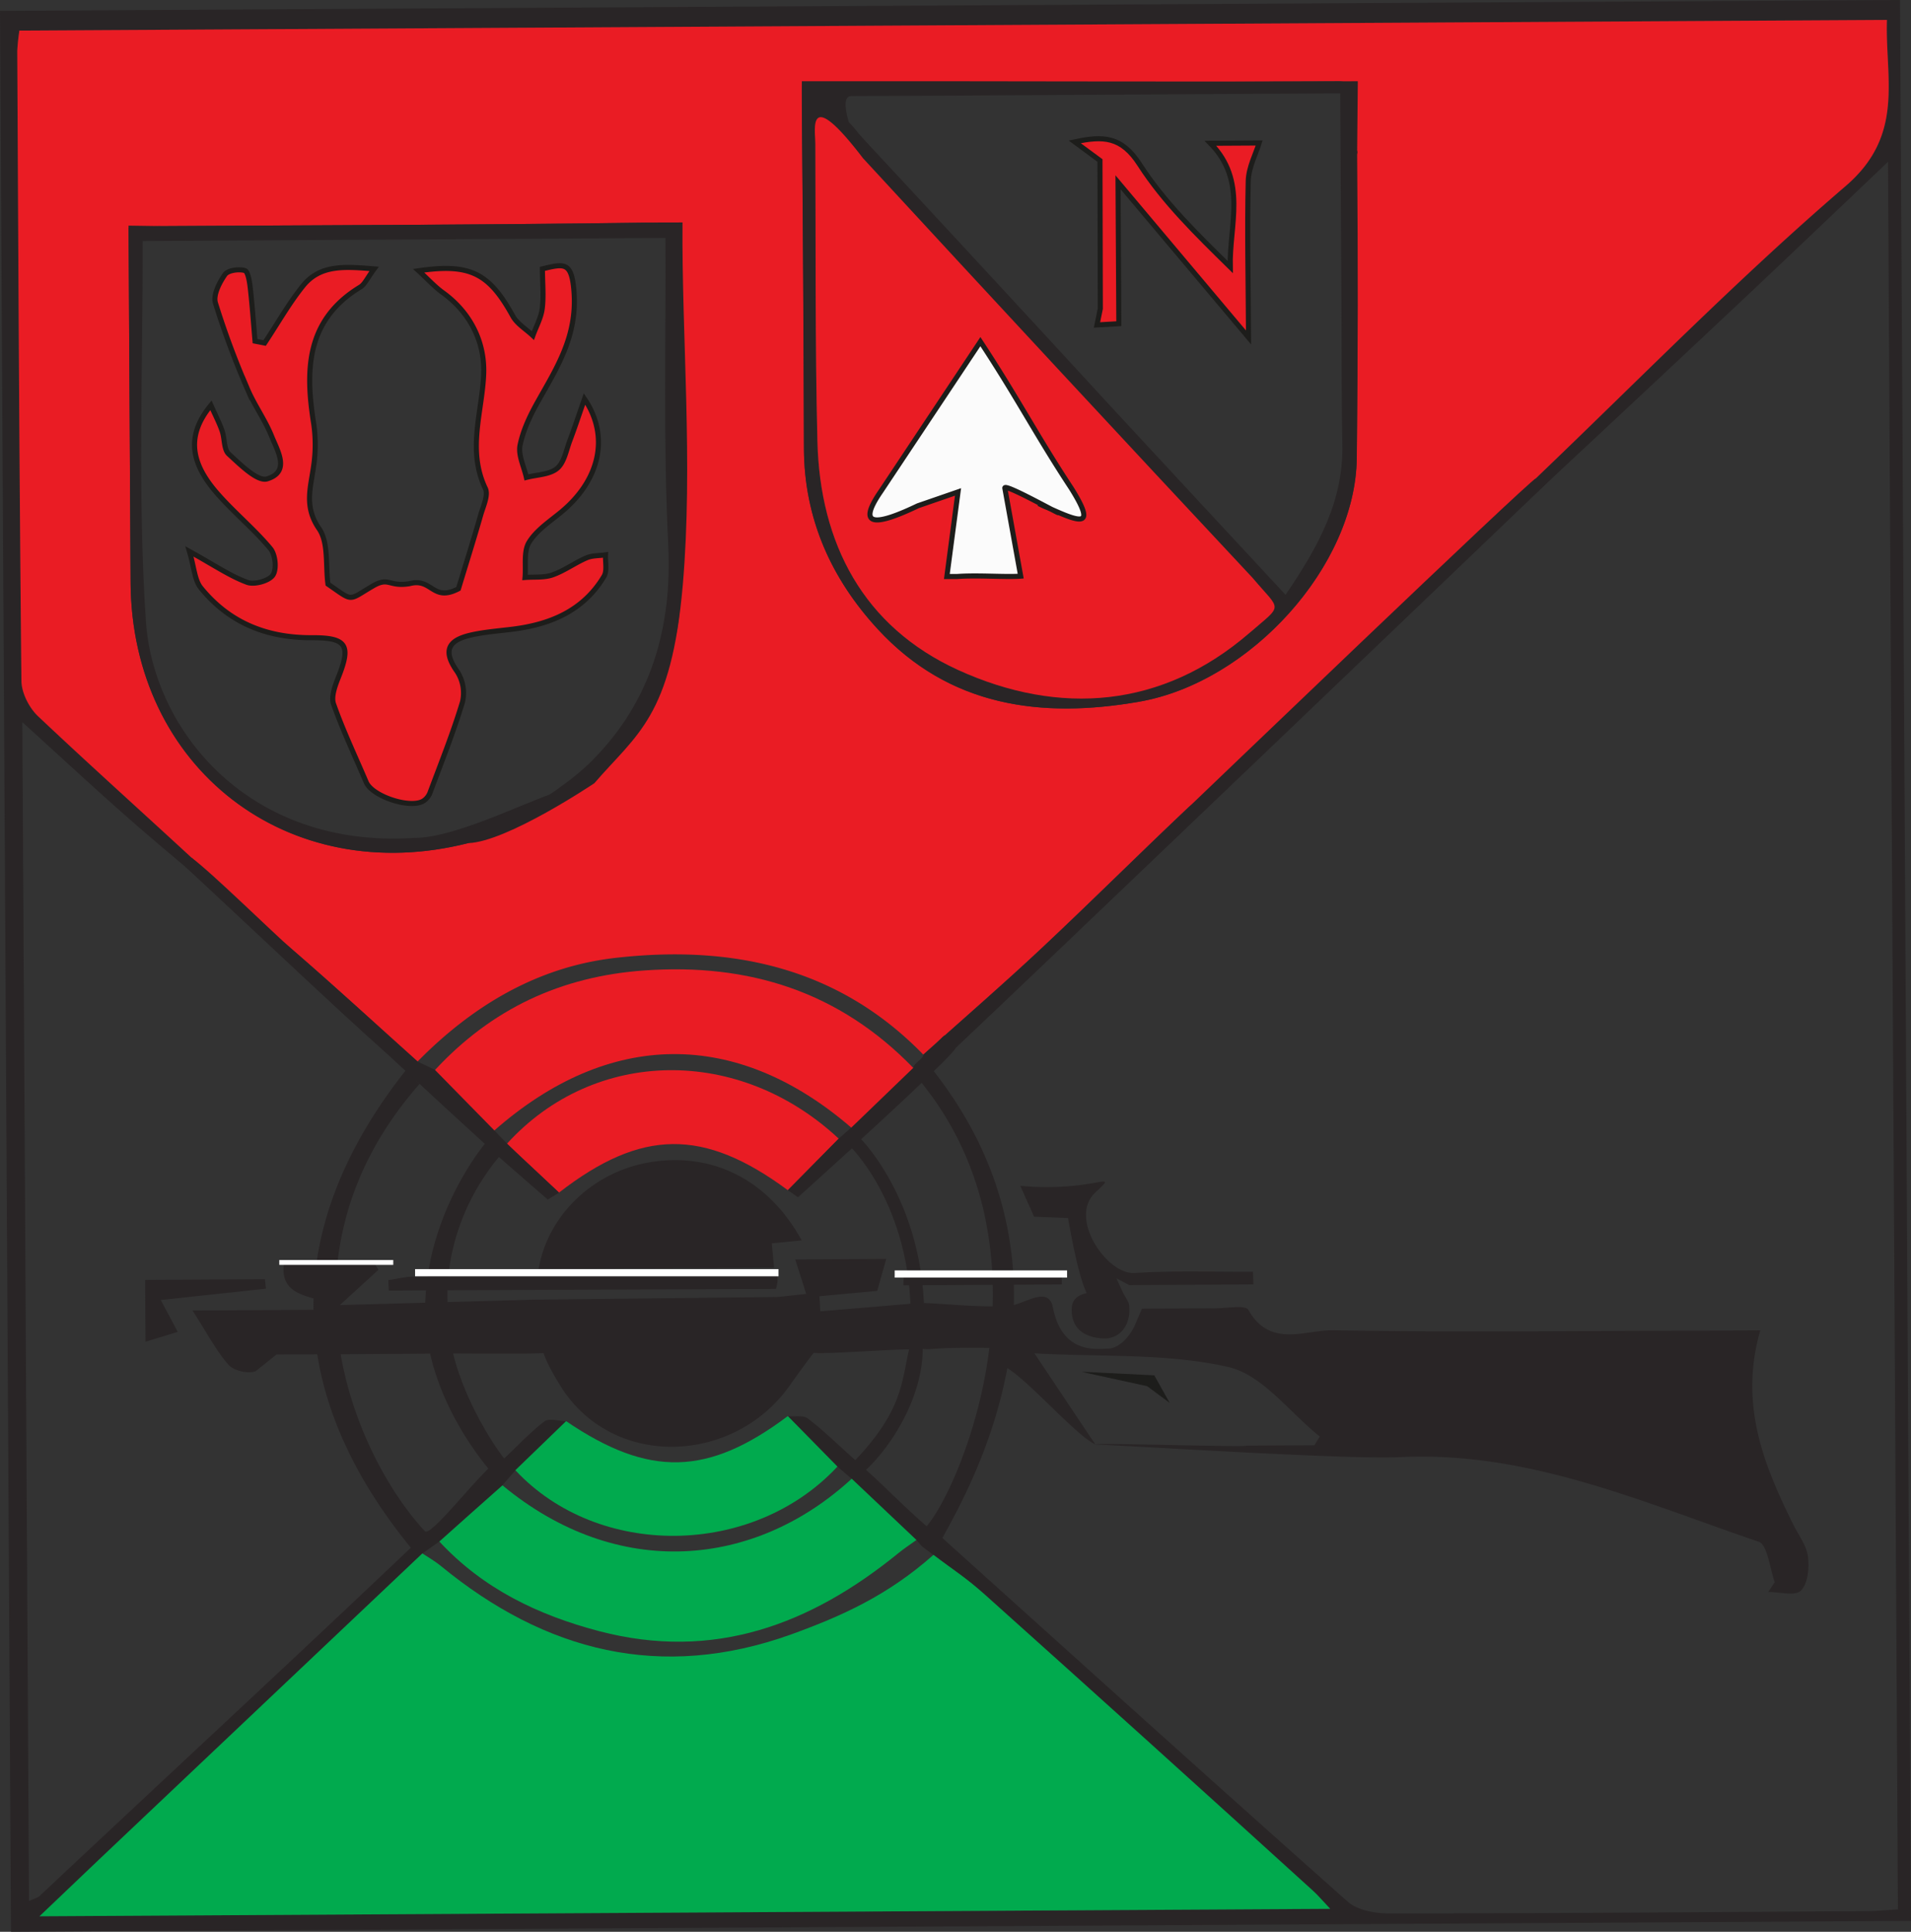
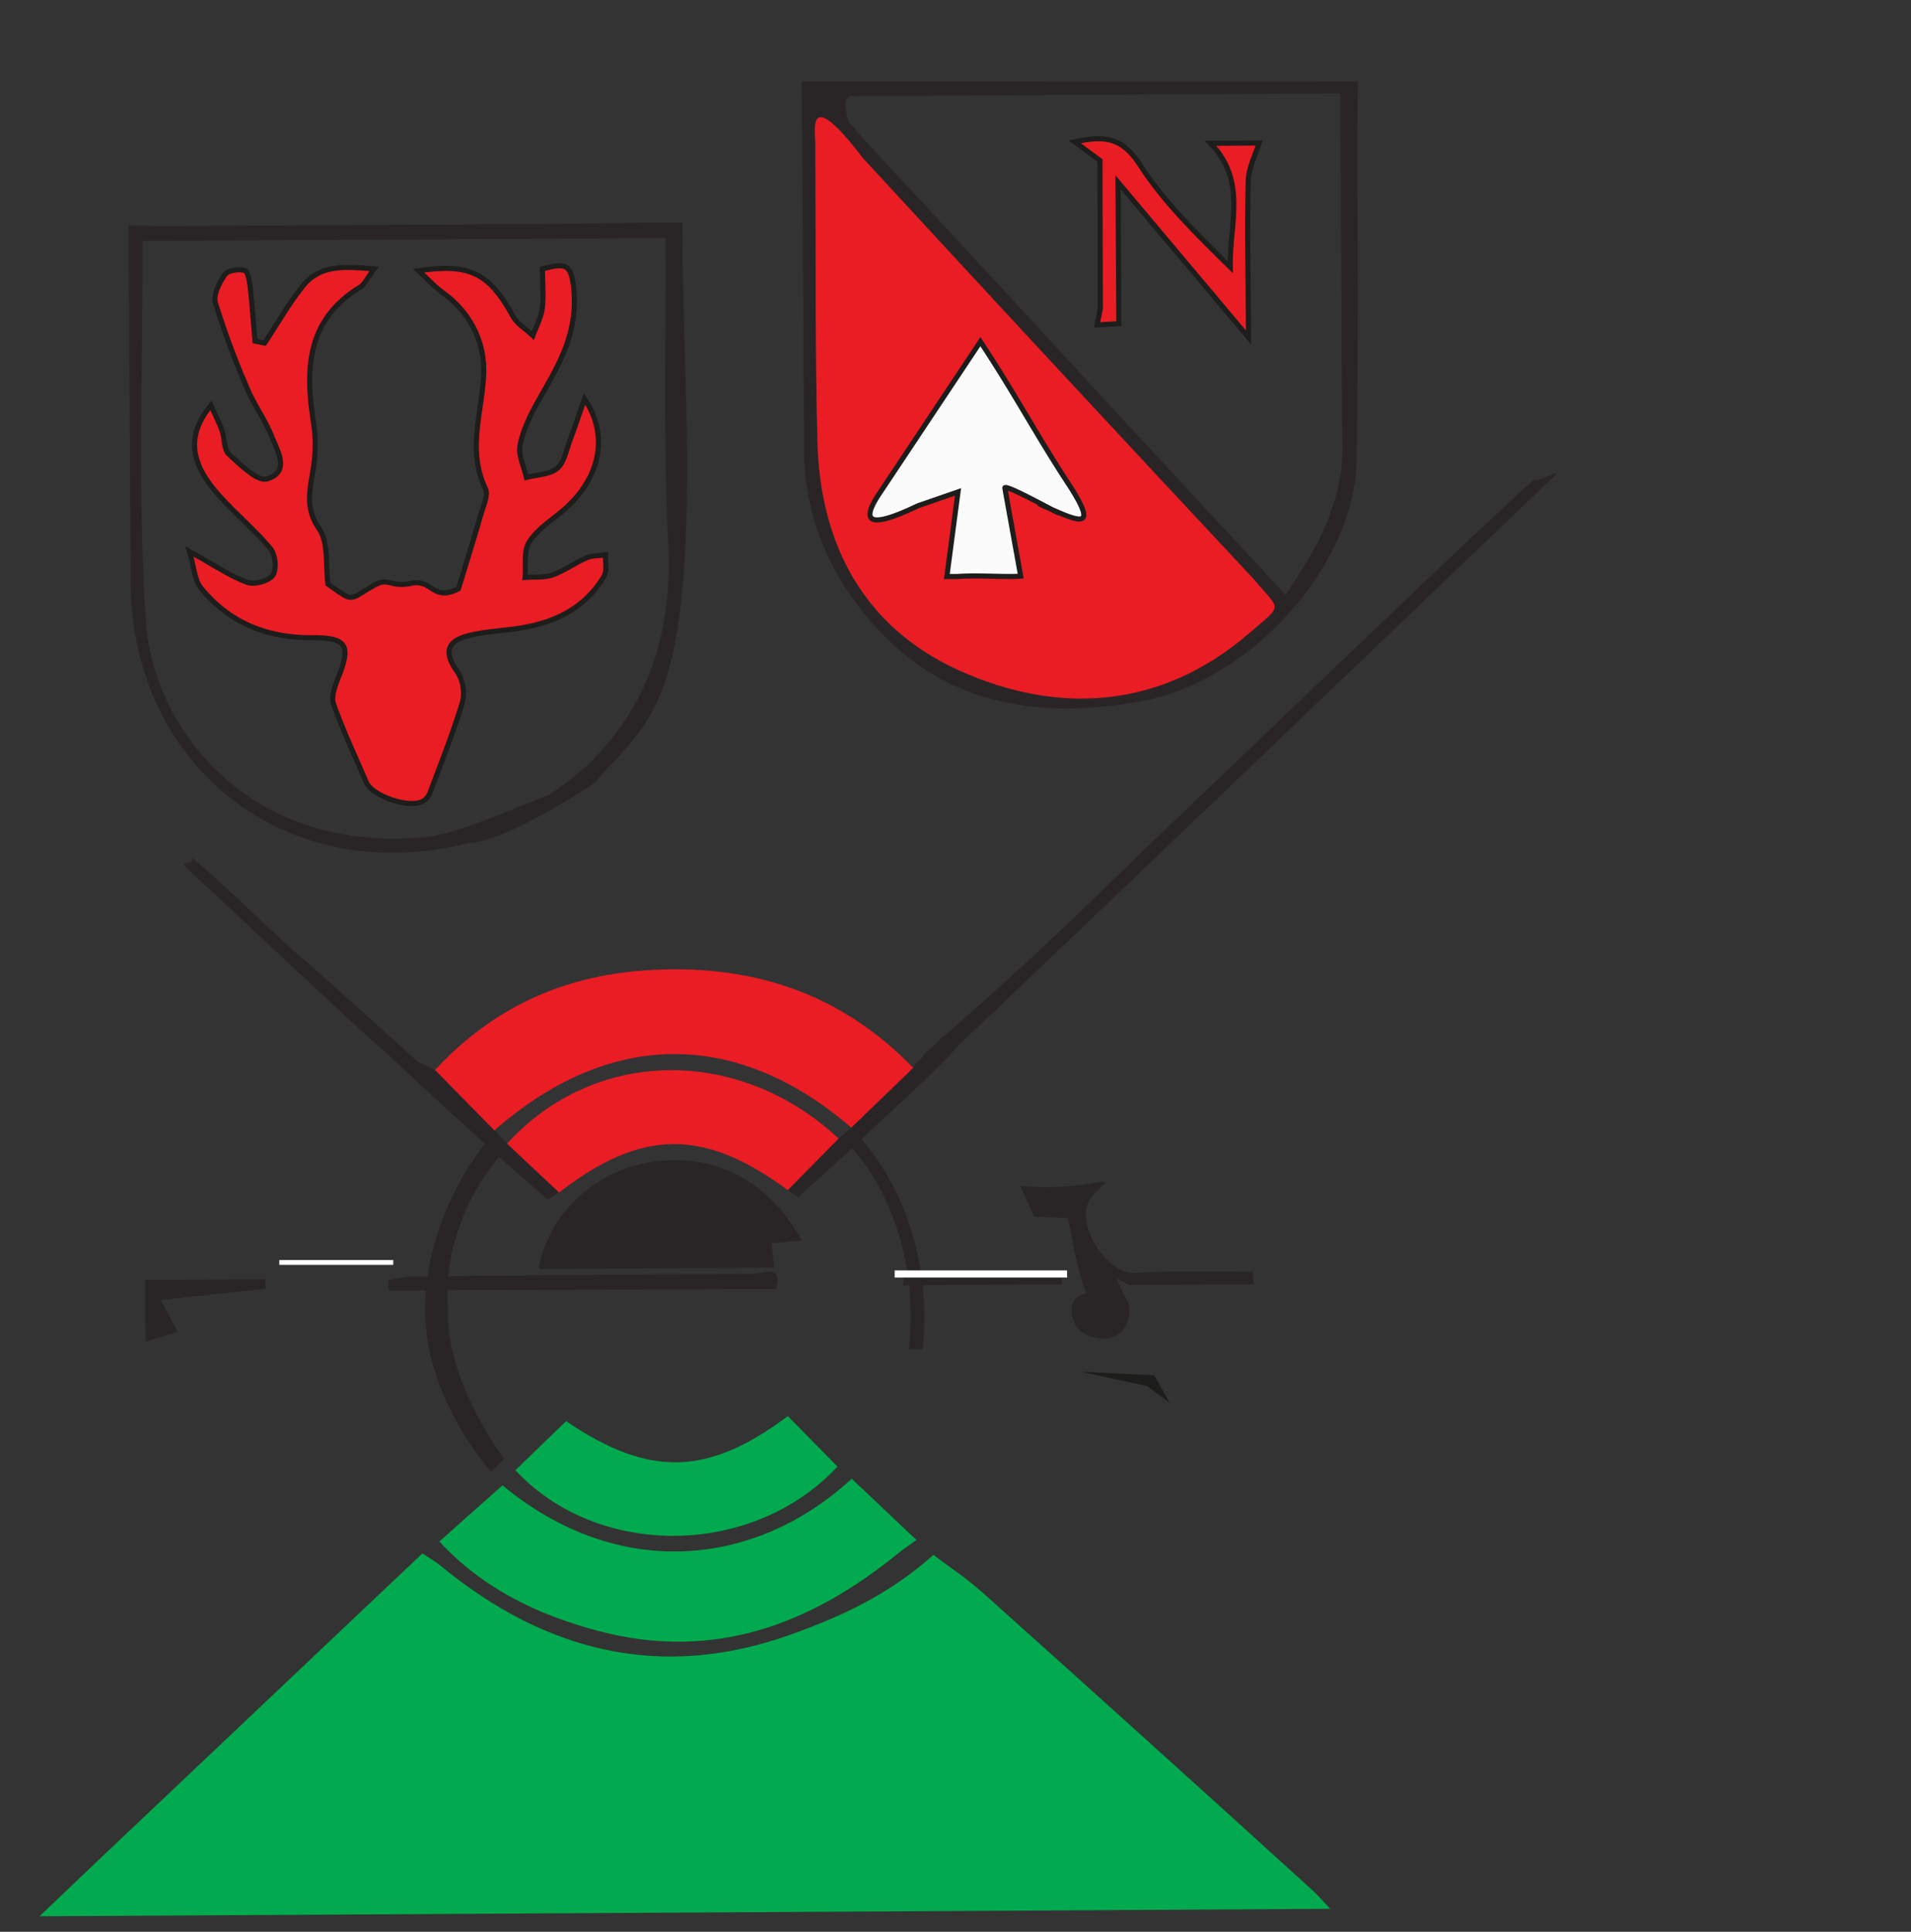
<svg xmlns="http://www.w3.org/2000/svg" id="Ebene_1" data-name="Ebene 1" viewBox="0 0 752.77 760.81">
  <rect x="0" y="0" width="752.77" height="760.81" fill="#333333" stroke="none" />
  <defs>
    <style>.cls-1{fill:#292526;}.cls-2,.cls-4{fill:#ea1c24;}.cls-3{fill:#01aa4e;}.cls-4,.cls-5{stroke:#1d1d1b;stroke-miterlimit:10;stroke-width:2px;}.cls-5{fill:#fbfbfb;}.cls-6{fill:#1d1d1b;}.cls-7{fill:#fff;}</style>
  </defs>
-   <path class="cls-1" d="M0,4.28,748.44,0l4.33,756.53L4.33,760.81ZM210.3,511.86c7.69,7.43-7.67,7.36,0,0l96-1.05,11.27-1.2c-1.58-5-2.8-8.82-4.32-13.59l35.85-.21c-1.33,4.73-2.42,8.58-3.54,12.58l-22.78,2.13.36,5.93,34.31-2.87a47.85,47.85,0,0,1,5.58-.45c11.46.46,23,1.88,34.34,1.18,5.88-.36,15.61-8.38,17.38.62,3.66,18.6,17.37,16.31,21.91,16.2,3.67-.09,8.29-4.08,10.68-9.91.71-1.74,1.6-3.62,2.49-5.79,9.87-.06,19.17-.16,28.48-.14,4.64,0,12.28-1.46,13.45.62,8.54,15.13,22.38,7.81,33.46,8,46.2.82,92.42.25,138.63.18,9.18,0,18.36-.1,29.56-.16-8.41,29.22,1.37,53.06,13,76.52,2.07,4.17,5.21,8.23,5.77,12.61s0,10.65-2.8,13.41c-2.23,2.23-8.43.5-12.87.52l2.58-3.86c-2-5.5-2.81-14.74-6.32-15.93-45.92-15.63-90.77-35.75-141.19-33.33-20.07,1-100-4.08-120.14-5,0-.71,59.7,1.2,59.72.48l26.61-.15,2.1-3.45c-11.9-9.5-22.57-24.25-35.95-27.34-23.68-5.48-49-3.89-76.45-5.41,4.6,6.84,20.8,31.16,24,35.87-7.87-3.59-27.92-27.07-36-30.75,0,.13.33-2.82.85-7.28-10.34.06-19.61-.29-28.8.41a21.2,21.2,0,0,1-4.06,0c0,18.51-11.77,37.75-22.32,47.64,7.19,6.38,13.4,13,23.86,22.23C378.92,585,418.09,491.26,361,424c1.34.77,5.21-3.24,6.55-2.48,63.88,81.23,13.68,165.53,3.76,184.08-.45-.61-.06.16.54.7,52.93,47.64,105.77,95.37,159,142.62,3.81,3.39,10.69,4.65,16.15,4.65,62.75,0,125.51-.5,188.27-.9,4.09,0,8.18-.43,12.35-.66L743.71,63.74C723,83.43,704.06,101.53,685,119.45q-42.51,39.95-85.22,79.68a1.21,1.21,0,0,1-.22.15c-.17-.74-.34-1.47-.52-2.2,2-2.93,3.5-6.34,6-8.72,40.42-38.65,79.62-78.73,122-115.09,23.42-20.09,15.51-42.39,16.26-65.42L7.64,12.05a79.7,79.7,0,0,0-.84,8.06c.43,82.69.8,165.37,1.66,248.05,0,4.73,3,10.6,6.56,13.93C37.5,303.33,60.59,323.92,83.24,345c3.08,2.87,4.78,7.25,7.12,10.92-13-11-26.22-21.8-39-33-13.8-12.11-27.25-24.61-42.56-38.5L11.42,748.7c2.15-1,3.4-1.27,4.2-2,47.26-44.42,99.22-92.46,146.22-137.15-32.48-39.76-66.2-107-1.77-188.31h0l5.2,5.66c-60.51,68.75-24.55,147.57,2.16,176.21,3.24,2.12,27.43-31.13,31.16-28.69,5.34-5,10.24-10.34,15.89-14.63,1.81-1.38,5.63-.11,8.53-.06l-20,19.35c-1.7,2-3.39,3.91-5.09,5.87l-24.88,22.19-6.67,4.68Q102.71,672.06,39.05,732.33c-7.4,7-14.76,14.06-23.49,22.38L524,751.8c-3.2-3.4-4.81-5.35-6.66-7q-64.58-58.39-129.26-116.65c-7.78-7-16.57-12.79-24.9-19.12L361,606.51q-12.75-12.06-25.51-24.11l-5.59-4.77-19.56-19.88c2.67.24,6.07-.47,7.88.91,5.87,4.45,11.15,9.67,18.68,16.41,18.91-19.89,18.22-31.23,21.21-43.62-8.85,0-32.6,1.9-37.53,1.36,0,0-1.2,1.18-9.6,13-21.68,30.44-67.67,32.77-88.88,2.08-6.56-10-8-15-8-15-3.73.42-32.67.15-36.48.17h0l-42.67.29-26,.09L100.74,540c-2.79,1.22-8.62-.13-10.65-2.42-4.86-5.45-8.28-12.17-14.26-21.45l51.57-.3.51-3.25c-8.29-2.38-17.89-3.57-16-15.3l35.28-.2c.64,1,1.27,2,1.9,3L133.86,514h0Z" />
-   <path class="cls-2" d="M599,197.08l-10.26,9.79-32.6,31.37.11-.12-2.67,2.69.12-.11-43,39.07q-16.12,16.51-32.21,33c-3.47,1.68-7.67,2.64-10.38,5.2-19.35,18.26-38.2,37.07-57.61,55.27-15.3,14.36-31.18,28.09-46.81,42.1-33.57-34.52-75.67-43.28-121.3-38.08-30.68,3.5-56.3,18.86-77.91,40.82-16.38-14.71-32.58-29.65-49.25-44.05-7.79-6.73-16.5-12.4-24.79-18.56l-.12.41c-2.34-3.67-4-8.05-7.12-10.92C60.59,323.92,37.5,303.33,15,282.09c-3.52-3.33-6.51-9.2-6.56-13.93C7.6,185.48,7.23,102.8,6.8,20.11a79.7,79.7,0,0,1,.84-8.06l735.65-4.2c-.75,23,7.16,45.33-16.26,65.42-42.39,36.36-81.59,76.44-122,115.09C602.52,190.74,601,194.15,599,197.08ZM230.25,305.94l2.73-2.78-.25.19c1.91-.66,4.49-.74,5.63-2.06C255,282,267.83,260.56,268,234.24c.31-44.07-.72-88.16-.35-132.24.1-11.14-3-14.46-14.25-14.3-63.13.87-126.27,1-189.4,1.35-4.1,0-8.19.42-13.35.69,0,5.86.06,10.45.08,15.05l.72,124.62c.42,73.08,62,120.64,133,102.64,2.68-.68,4.88-3.25,7.3-4.94l21-9.56,7.69-4.11-.27.16,7.78-5.41-.24.29,2.77-2.76ZM532.66,33.07c-2.11-.45-3.72-1.08-5.32-1.07-67.42.32-134.84.81-202.26.93-8.73,0-9.25,4.45-9.19,11.21q.64,66.16.81,132.34c.08,27.74,10.73,51.39,29.06,71.28,28.15,30.55,64.33,35.34,103,28.6,43.83-7.65,85.21-53.54,85.7-95.82.54-46.65-.34-93.31-.67-140A52.06,52.06,0,0,0,532.66,33.07Z" />
  <path class="cls-3" d="M367.71,612.37c8.33,6.35,12.58,8.78,20.36,15.75q64.85,58.08,129.26,116.65c1.85,1.68,3.46,3.63,6.66,7L15.56,754.71c8.73-8.32,16.09-15.37,23.49-22.38q63.66-60.27,127.33-120.53c2.42,1.62,5,3.06,7.25,4.91,41.16,33.86,86.84,45.37,138,27C331.51,636.51,349.64,628.4,367.71,612.37Z" />
  <path class="cls-3" d="M335.5,582.39,361,606.51c-2.38,1.72-4.83,3.32-7.1,5.17-34.61,28.18-72.74,42.55-117.83,30.75-24.12-6.32-45.81-16.75-63-35.31Q185.49,596,197.94,585C243.38,622.62,297.37,617.48,335.5,582.39Z" />
  <path class="cls-3" d="M223,559.71c32.65,22.18,55.83,21.66,87.33-2l19.55,19.89c-33.3,35.78-94.24,36.46-126.87,1.43Z" />
  <path class="cls-2" d="M310.34,468.75c-33.17-24.51-57.61-24.25-90.15.95l-20.5-19.24c34.36-37.86,91.39-38.72,130.7-2Z" />
  <path class="cls-1" d="M315.8,488.51,304,489.67c.3,3.18.59,6.18.92,9.56l-92.77.53c3.67-21.24,21.49-38.23,43.67-42C280.48,453.59,302.65,464.53,315.8,488.51Z" />
  <path class="cls-1" d="M203.23,453.79l17,15.91-4.45,2.73s-12-10.35-19.27-16.77h0c-23.6,28.56-20.08,58.39-20.08,58.39-1.48,29.53,22.07,60.64,22.2,60.35l-5.18,5.23s-26-28.62-26-63.52c0-37.78,23.52-65.61,23.52-65.61l-16.8-15.4h0L152.42,415h0c-19-16.8-60.6-56.26-79.25-73.48-2.38-2.19,4-1,2.22-3.78,8.29,6.15,32.09,29.61,39.88,36.34,16.67,14.4,32.87,29.34,49.25,44l6.85,3.29,23.37,23.83,1.6,1.7Q199.69,450.46,203.23,453.79Z" />
  <path class="cls-1" d="M442.42,509.22c2.45,4.41,2.45,3.55,2.47,7.17,0,3-1.57,9.75-8.66,10.72,0,0-14.65,1.27-14.07-12,.22-5.13,5.9-5.82,5.9-5.82-3.11-6.4-5.82-20.92-7.35-29.56l-13.37-.55-5.43-12.14c29.52,2.65,39.72-6.88,29.52,2.65-10.72,10,4.59,32.36,15.41,31.66,15.52-1,31.14-.4,46.72-.49l.17,5-48.9.28-5.06-2.69Q441.09,506.35,442.42,509.22Z" />
  <path class="cls-1" d="M363.73,415.37c15.63-14,31.51-27.74,46.81-42.1,19.41-18.2,38.26-37,57.61-55.27,2.71-2.56,133.4-128,136.87-129.64-2.31,3.2,10.55-4.06,7.78-1.41-32.35,31-205.95,197.22-238.58,227.89-2.73,2.57-7.12,3.37-10.73,5l-3.77.74C359.71,419,363.75,416.93,363.73,415.37Z" />
  <path class="cls-1" d="M171.83,508.17l-1.15-.23-1.13.24-16.4.09-.2-4.1c3.3-.49,6.61-1.36,9.92-1.39,44.74-.5,89.48-1,134.22-1.06,3.11,0,11.54-4.27,8.59,5.91l-95.29.37Z" />
  <path class="cls-1" d="M310.34,468.75q10-10.14,20-20.27l4.95-4.38,24.39-23.53c1.35-.17,11.1-12.54,12.5-12.78h0c.16-.15,4.28,4.88,4.28,4.88-.18,2.18-37.24,36-37.24,36s29.5,29.62,24.21,82.61l-5.38.14c5.38-51.36-22.45-79.16-22.45-79.16h0c-7.06,6.46-21.26,19.27-21.26,19.27Z" />
  <path class="cls-1" d="M63.34,512,70,524.55l-12.7,3.87-.14-24.35,47.19-.27c.13,1.24.27,2.48.4,3.72Z" />
  <path class="cls-1" d="M356,503.07l62.23-.36c0,1.05,0,2.1.05,3.15l-62.44.36C355.86,505.17,355.91,504.12,356,503.07Z" />
  <path class="cls-1" d="M534.6,59.93c.41,2.63,0-2.44,0,0,.33,46.65.37,74-.17,120.61-.49,42.28-41.87,88.17-85.7,95.82-38.64,6.74-74.82,1.95-103-28.6-18.33-19.89-29-43.54-29.06-71.28q-.18-66.16-.81-132.34c-.06-6.76,0-12.14,0-12.14,67.42-.12,151.53.3,219,0ZM332,46.09c3.86,3,4.79,5,8.07,8.57q50.16,53.93,100,108.13c21.81,23.57,43.68,47.07,66.33,71.47,12.84-18.82,22.89-37,22.38-59.37-.35-15.67-.23-31.35-.32-47-.17-30-.34-59.92-.52-91.12l-13.52.08-96.55.55c-27.52.16-55.05.36-82.58.44-5.54,0,.74,16.71,4.85,24.76-8.92-.77-19-11.24-19-6,.19,39-.13,78.06.81,117.06,1,40.51,18.17,73.21,55.44,90.2,39.95,18.22,79.1,13.31,114.6-14.46,9.81-7.67,9.86-12.81,1.29-21.91Q416.21,145.56,340.18,62.58C335.59,57.59,335.84,51.77,332,46.09Z" />
  <path class="cls-1" d="M184.44,332.05c.23-1.37,32.4-15.88,49.06-32.76,22.88-23.18,31.35-51.93,29.72-85-2-39.77-.86-79.68-1.09-120.57L57.5,94.92H56.2c.1,49.19-2,100.39,1.23,149.37,2.89,43.83,41,89.85,105.44,85.73,18.58.11,51.56-18.23,61.18-19.22-2.43,1.69-36.93,20.57-39.61,21.25-71,18-132.55-29.56-133-102.64l-.72-124.62c0-4.6-.06-10.08-.09-15.93L64,89.05c63.13-.39,126.27-.48,189.4-1.35,11.29-.16,0,0,15.45-.09-.37,44.07,4.24,95,.11,142.78-4.5,52.07-18.18,58.71-34.81,78.05C234.17,308.44,199.69,331.62,184.44,332.05Z" />
  <path class="cls-2" d="M335.33,444.1c-45.25-39-95.41-38.57-140.59,1.11l-23.37-23.82c22.25-24,49.49-36.84,82.37-39.18,41.29-2.94,76.88,8.33,106,38.36Z" />
  <path class="cls-4" d="M161.29,229.88c9-2.43,9,7.39,19.3,2,3.6-11.86,6.29-20.37,8.74-29,1-3.46,3.11-7.87,1.86-10.49-7.19-15.08-1.34-29.81-.67-44.83.56-12.59-5.05-24.35-16.16-32.35-3.1-2.24-5.72-5.15-9.45-8.57,20.35-3,27.81,1,37.08,17.84,1.7,3.08,5.23,5.15,7.92,7.69,1.28-3.54,3.22-7,3.68-10.63.62-4.94.1-10,.07-15.65,8.51-2,11.54-3,12.44,9,1.32,17.53-6.66,29.81-14.25,43.33-3,5.36-5.8,11.19-7,17.15-.77,3.91,1.56,8.42,2.5,12.66,4.1-1.07,9.06-1.07,12.05-3.5,2.78-2.26,3.6-7,5-10.82,1.94-5.09,3.64-10.28,5.84-16.58,10.07,14.86,5.87,32.07-9.07,44.46-4.52,3.75-9.83,7.19-12.77,12-2.2,3.59-1.17,9.16-1.58,13.84,3.62-.28,7.49.15,10.79-1,4.66-1.64,8.8-4.72,13.37-6.69,2.27-1,5-.84,7.55-1.21-.15,2.84.69,6.28-.6,8.44-8.18,13.72-21.39,19.09-36.53,20.9-4.94.6-9.93,1-14.8,2-8.77,1.78-13.16,5.31-6.48,14.64a15.57,15.57,0,0,1,2.07,11.92c-3.66,12.16-8.42,24-12.86,35.91a6.92,6.92,0,0,1-2.26,2.91c-4.76,3.56-20.38-1.43-22.83-7.21-4.36-10.24-9.15-20.31-12.85-30.78-1-2.92.59-7.18,1.9-10.47,5-12.56,3.44-15.7-10.42-15.63-17.78.09-32.56-5.87-43.72-19.59-2.52-3.1-2.66-8.13-4.53-14.39,9.91,5.47,16,9.69,22.81,12.19,2.8,1,8.5-.56,10.07-2.87s1-8.11-1-10.46c-6.21-7.45-13.81-13.73-20.3-21-10.15-11.31-13.77-22.47-3.11-35.4,1.72,3.87,3.29,6.86,4.38,10s.65,7.36,2.65,9.19c4.53,4.14,11.31,10.93,15.09,9.78,9.24-2.81,4.1-11.06,1.76-16.87-2.62-6.49-6.89-12.32-9.61-18.79a330.49,330.49,0,0,1-12.5-33.63c-.94-3.17,1.54-8,3.76-11.19,1.17-1.67,5.41-2.26,7.78-1.59,1.27.36,1.89,4.33,2.17,6.75.8,7,1.28,14,1.89,21.07l3.78.74c5-7.51,9.44-15.43,15.05-22.44,6.82-8.53,16.41-7.69,28.09-6.76-2.69,3.6-3.67,6.08-5.49,7.17C120.62,126,120.16,145.67,123.59,167a57.64,57.64,0,0,1-.06,16.64c-1.16,8.4-3.82,15.92,2.16,24.59,3.78,5.47,2.51,14.43,3.5,21.82,10.3,7.1,7.7,6.54,17.75.7C153.3,227.07,153.07,231.21,161.29,229.88Z" />
  <path class="cls-2" d="M340.18,62.58c3.84,5.68-4.59-5,0,0q76.29,82.73,153.14,164.92c11.42,13.48,12.37,10.12-1.29,21.91-34.13,29.45-74.65,32.68-114.6,14.46-37.27-17-54.47-49.69-55.44-90.2-.94-39-.62-78-.81-117.06,0-5.27-3.61-23.64,19,6ZM422,192.27c-13.46-20.39-21.3-35.74-35.78-57.69L347,193.53c-13.38,20.37,11.22,6,12.43,7.22,7.79-4.56,0,0,8-4.23,2.73-1.44,6.87-2.06,10-2.76.31,2.86.07-2.85,0,0-.21,9.26-4,24.27-4.4,33.32,8.11-.62,23.21.28,29.09-.17.2-12.3,2.18,12.11,0,0l-6.25-34.66,26.8,12.2c.5-1,2.78.85,3.27-.15C424.67,201.83,423.2,194.74,422,192.27Z" />
  <path class="cls-4" d="M433.29,63.21l-9.93-7.33c11.25-2.45,18.49-2.11,25.53,8.83,9.57,14.9,22.59,27.57,35.73,40.47-.41-16.55,6.77-33.89-7.81-48.75L496,56.32c-1.28,4.22-4.17,9.56-4.3,15-.47,19.24,0,38.5.12,61.59L440.41,71.8l.32,55.68-8.61.5q.66-3.21,1.31-6.42Q433.37,92.39,433.29,63.21Z" />
  <path class="cls-5" d="M395.82,192.25l6.25,34.66h0c-5.88.45-17.06-.47-25.17.15l-3.92,0,4.4-33.32L370.84,196l-9.24,3.19c-15.63,7.48-24.8,9.1-14.62-5.68l39.21-58.95c14.48,21.95,22.33,37.32,35.78,57.69,9.79,15.65,4.16,13.78-9.14,7.73a37,37,0,0,1-3.65-1.66l7.3,3.32C420,204,395.35,190,395.82,192.25Z" />
  <polygon class="cls-6" points="454.69 541.66 460.75 552.51 451.88 545.93 426.13 540.32 427.49 540.32 454.69 541.66" />
  <rect class="cls-7" x="110.02" y="496.25" width="44.89" height="1.91" />
-   <rect class="cls-7" x="163.51" y="499.83" width="143.15" height="2.83" />
  <rect class="cls-7" x="352.43" y="500.34" width="67.9" height="2.83" />
</svg>